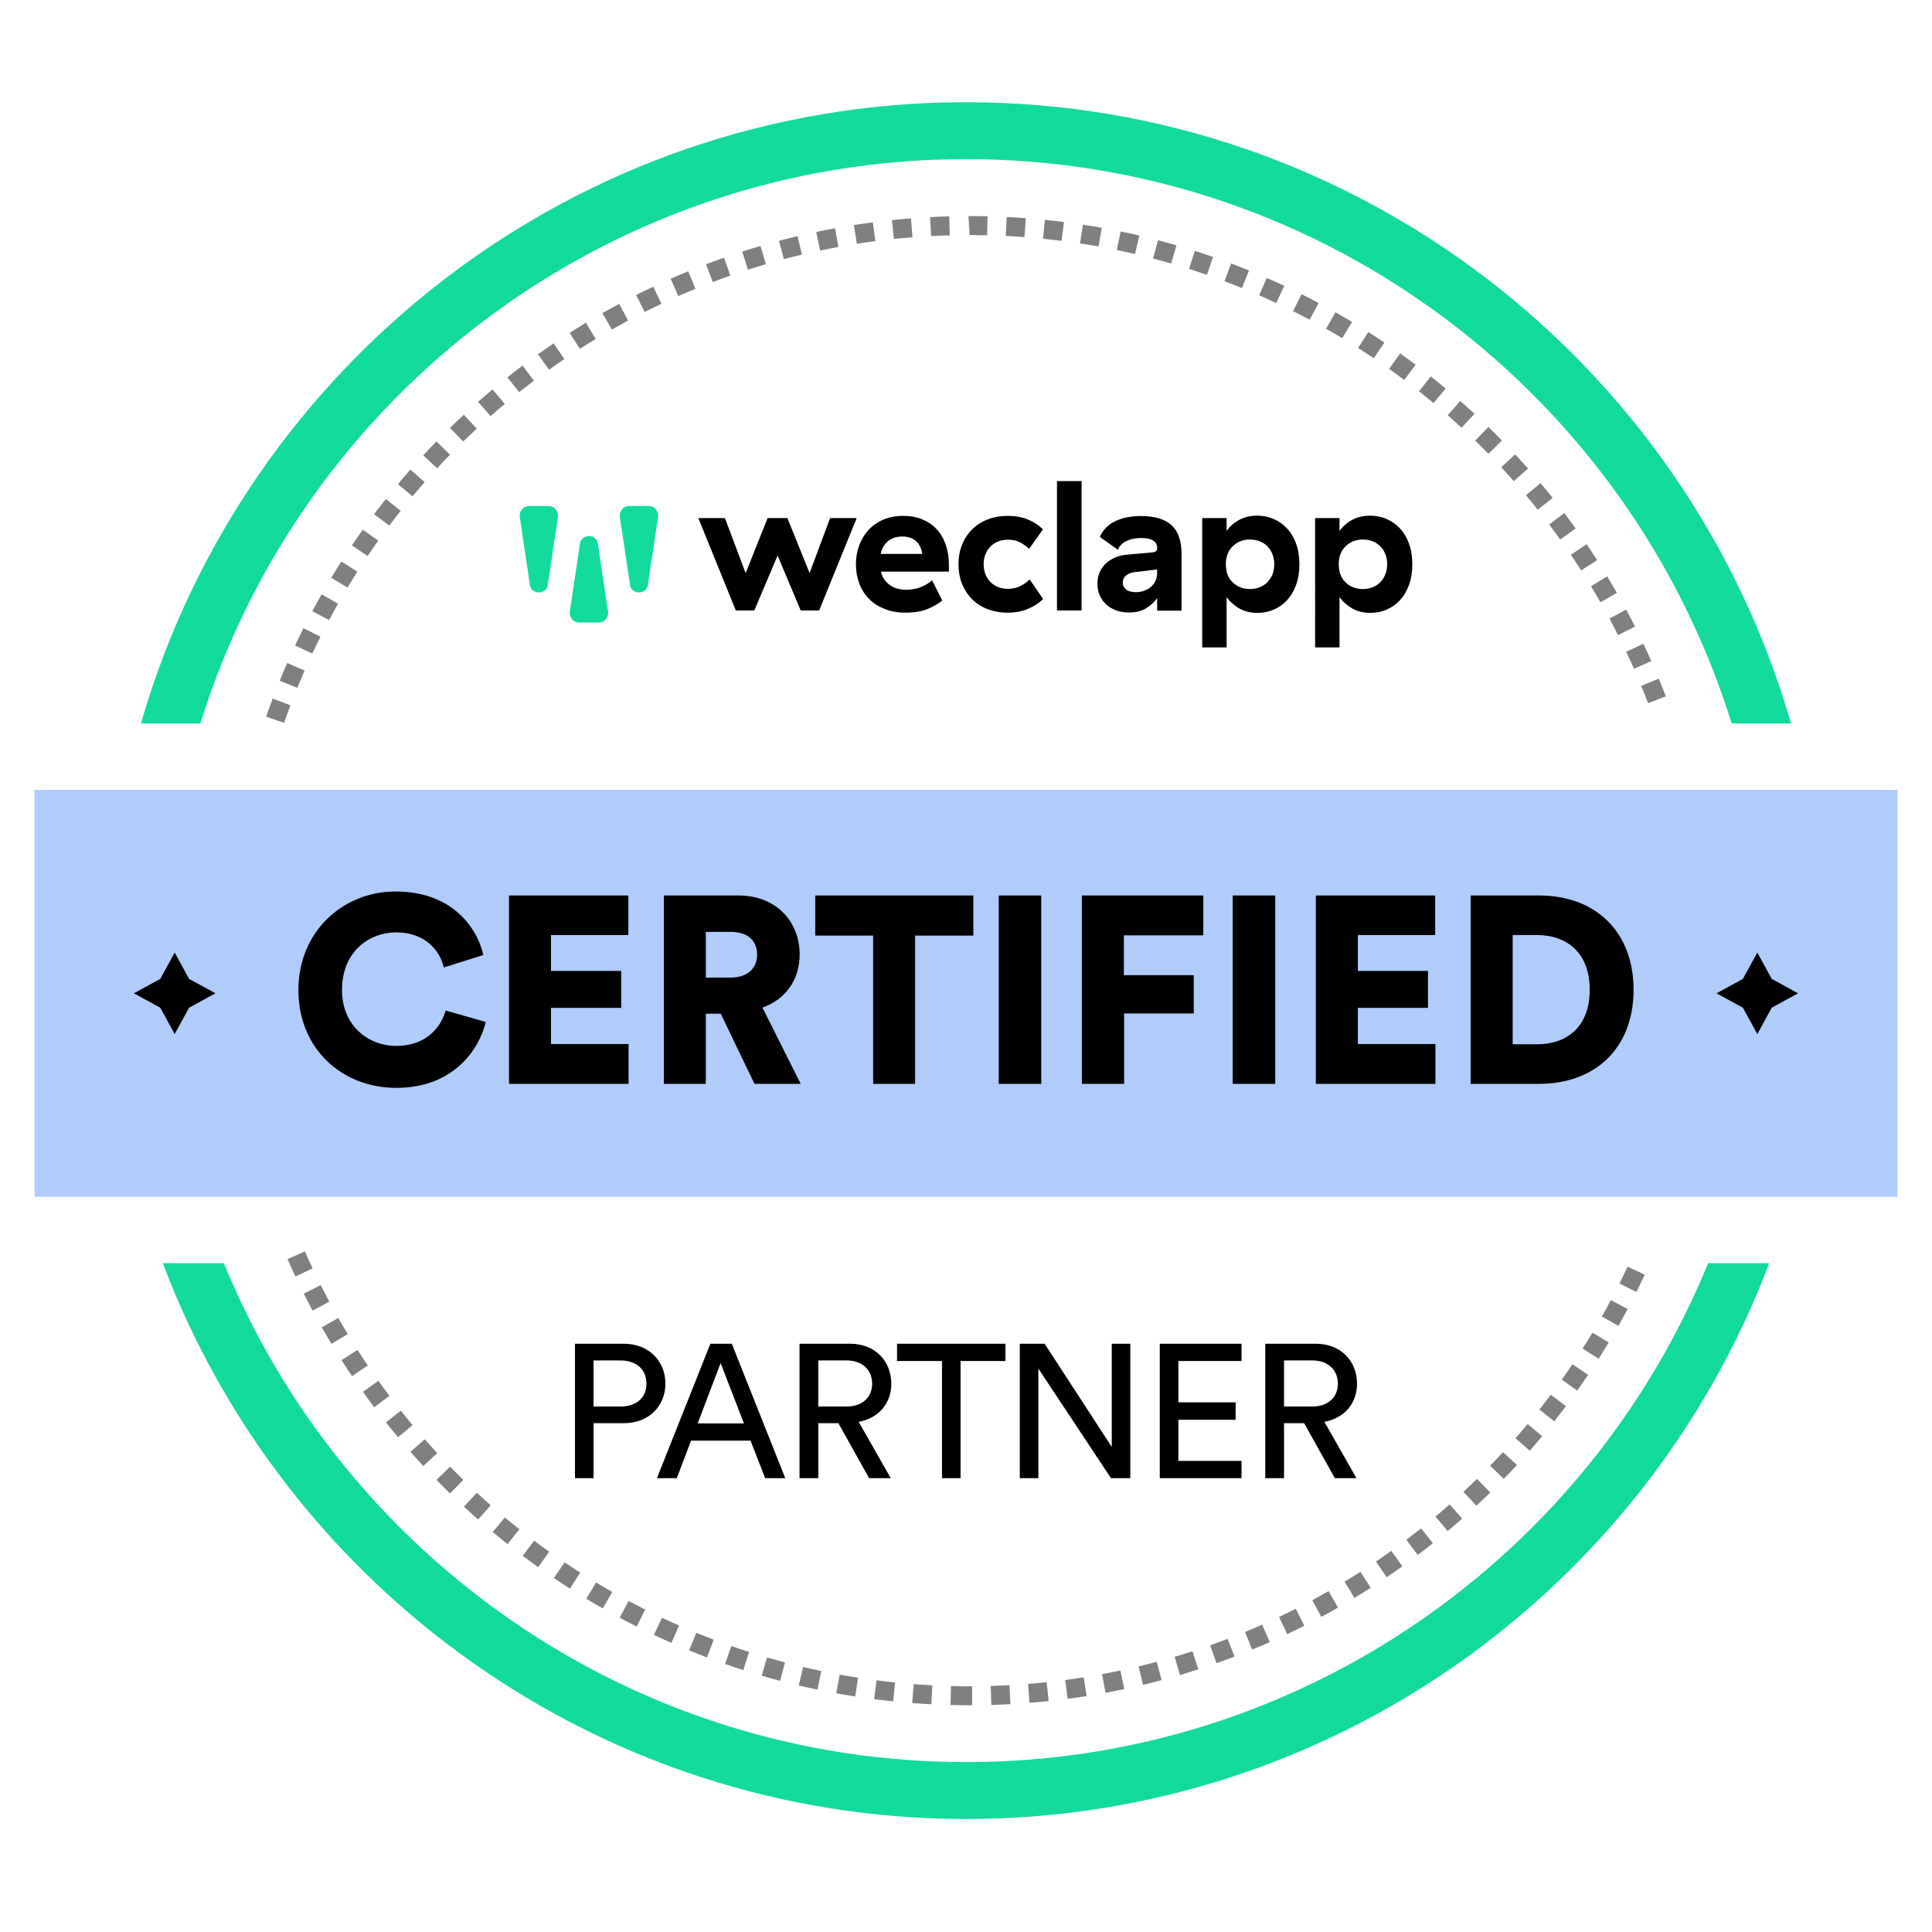
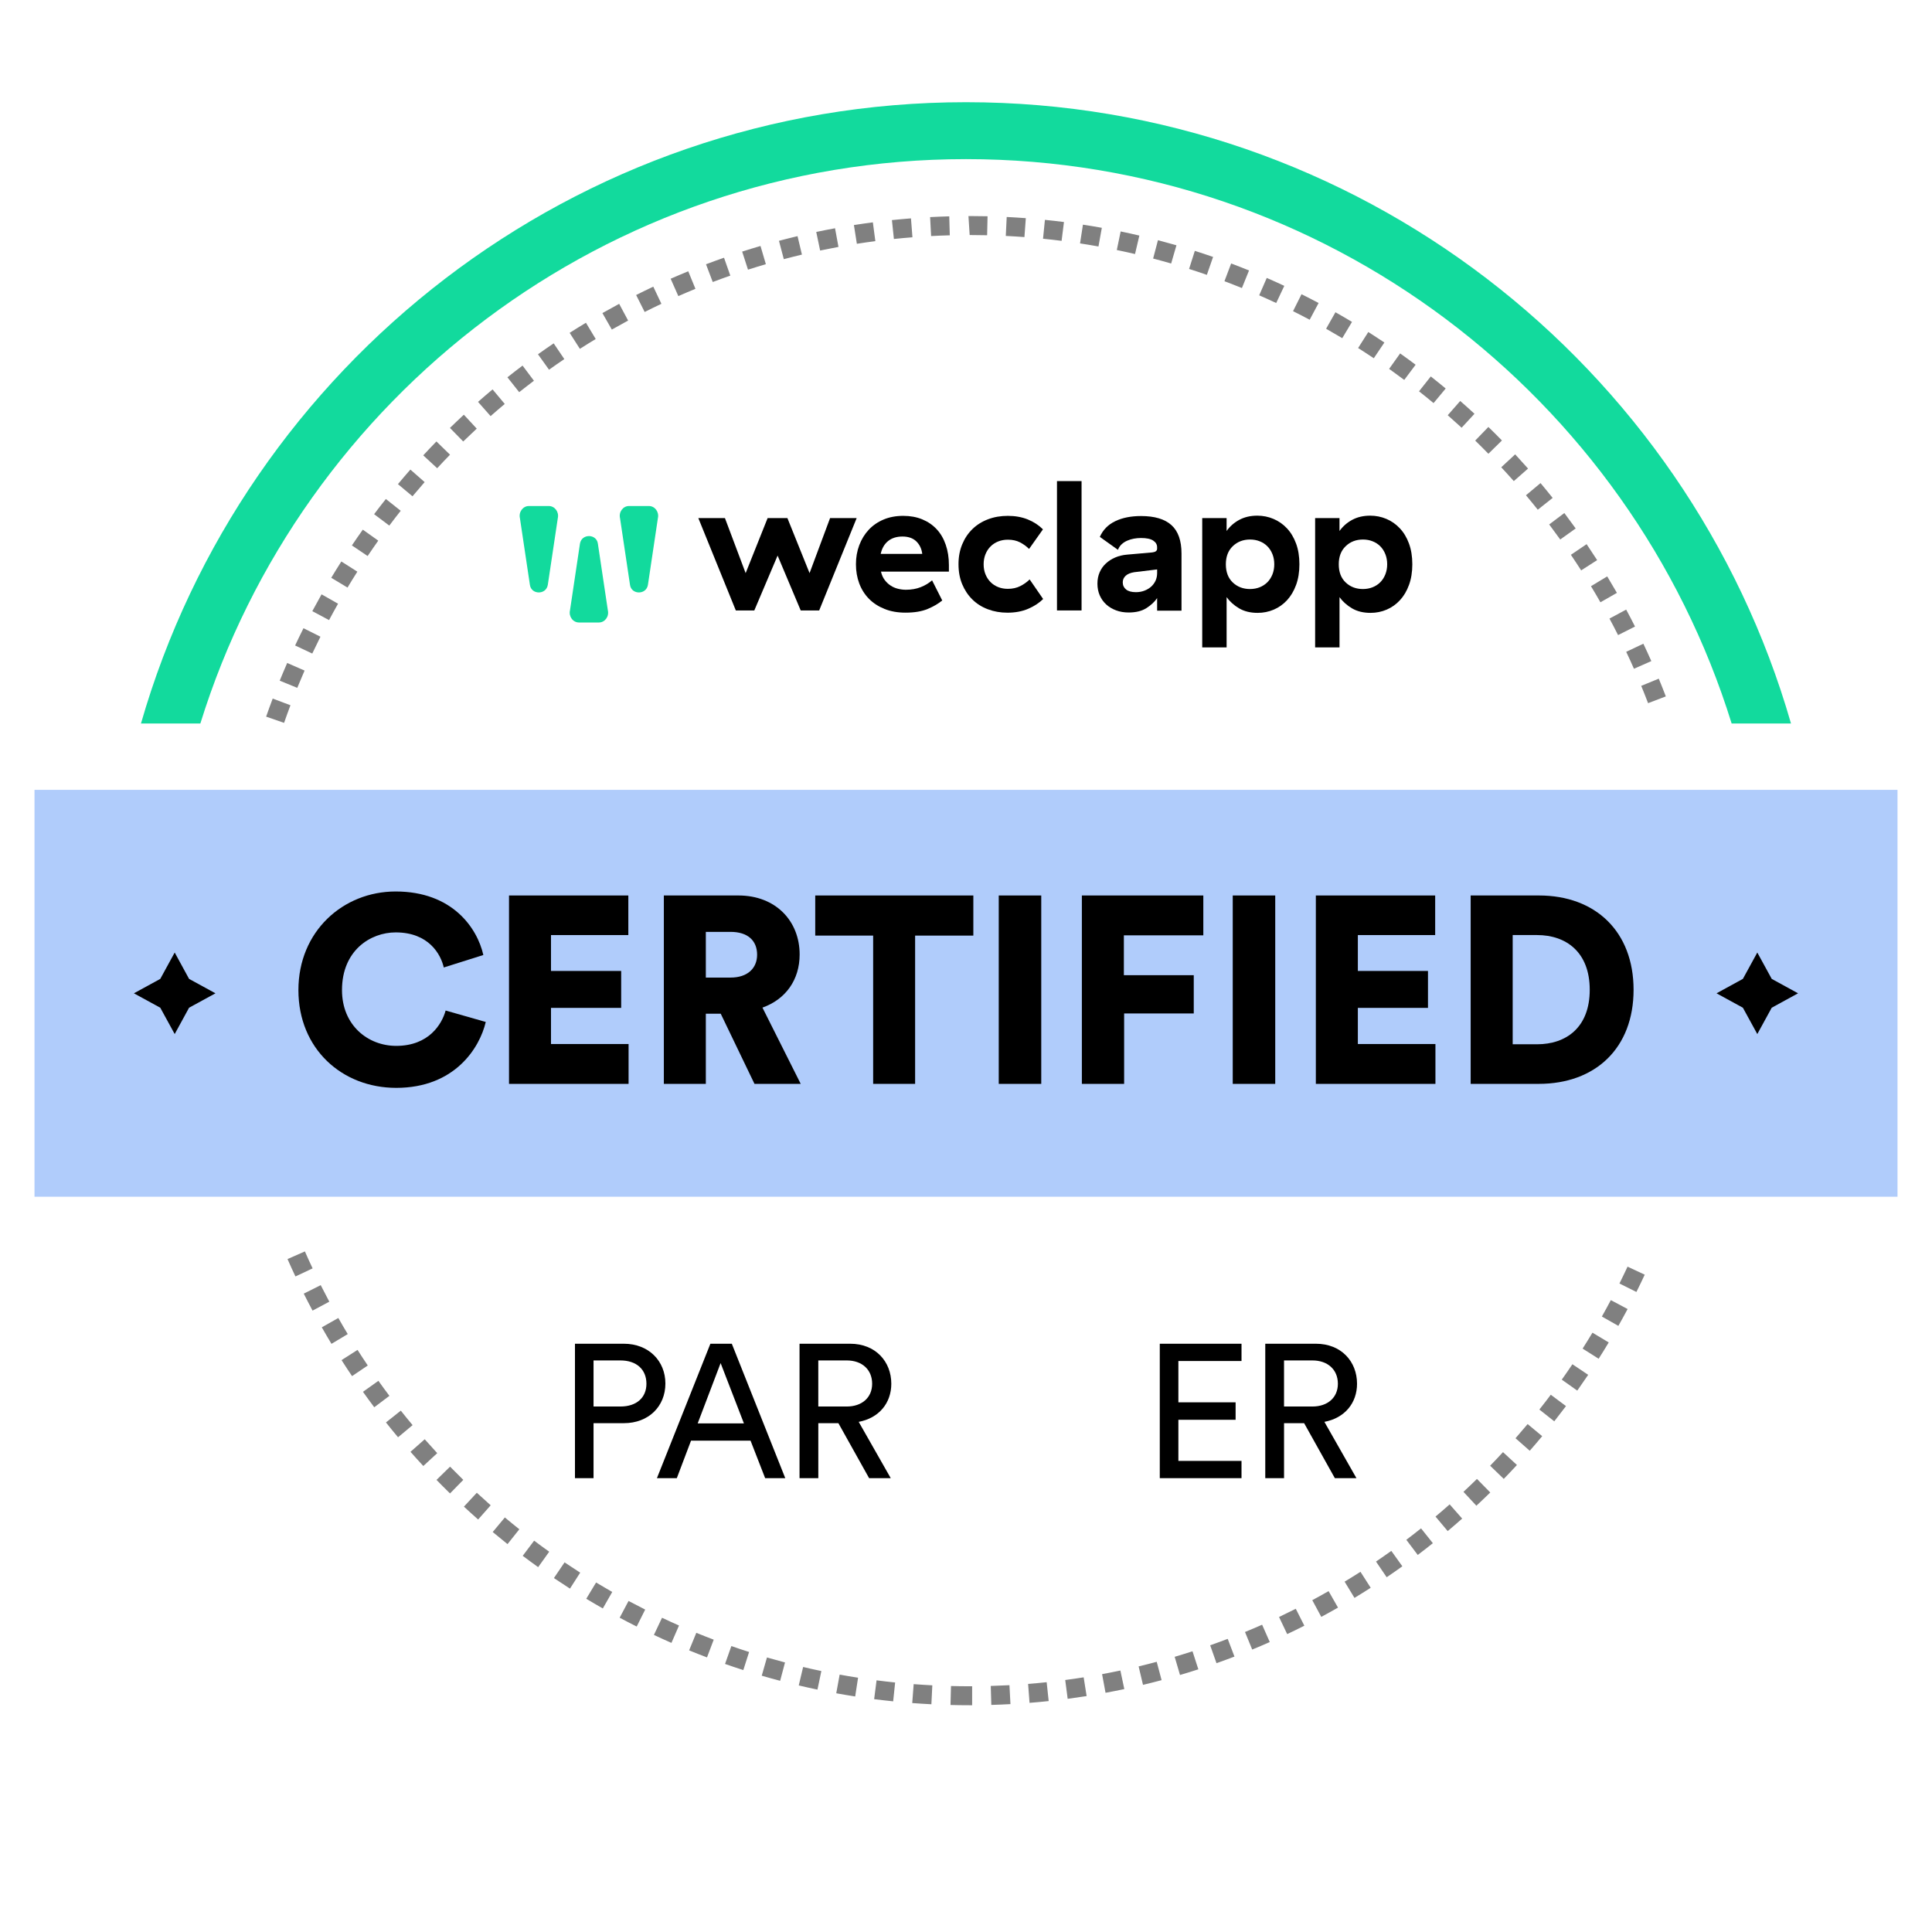
<svg xmlns="http://www.w3.org/2000/svg" version="1.1" id="Layer_1" x="0px" y="0px" width="140px" height="140px" viewBox="0 0 140 140" enable-background="new 0 0 140 140" xml:space="preserve">
  <g id="Certified">
    <g>
      <path d="M43.01,103.129v3.984h-1.346v-9.741h3.544c1.799,0,3.009,1.25,3.009,2.885c0,1.648-1.21,2.871-3.009,2.871H43.01z     M44.961,101.921c1.168,0,1.882-0.646,1.882-1.649c0-1.031-0.714-1.69-1.882-1.69H43.01v3.339H44.961z" />
      <path d="M54.387,104.394h-4.312l-1.031,2.72h-1.441l3.874-9.741h1.553l3.874,9.741h-1.458L54.387,104.394z M50.557,103.144h3.35    l-1.688-4.37L50.557,103.144z" />
      <path d="M60.753,103.129h-1.455v3.984h-1.361v-9.741h3.671c1.839,0,2.979,1.292,2.979,2.899c0,1.401-0.891,2.486-2.362,2.762    l2.322,4.08h-1.568L60.753,103.129z M61.359,101.921c1.1,0,1.84-0.646,1.84-1.649c0-1.031-0.74-1.69-1.84-1.69h-2.062v3.339    H61.359z" />
-       <path d="M69.607,98.623v8.491h-1.347v-8.491h-3.257v-1.25h7.857v1.25H69.607z" />
-       <path d="M80.506,107.114l-5.262-7.941v7.941h-1.346v-9.741h1.799l4.865,7.474v-7.474h1.345v9.741H80.506z" />
      <path d="M84.042,107.114v-9.741h5.923v1.25H85.39v2.995h4.147v1.264H85.39v2.981h4.575v1.25H84.042z" />
      <path d="M94.502,103.129h-1.455v3.984h-1.361v-9.741h3.667c1.843,0,2.983,1.292,2.983,2.899c0,1.401-0.894,2.486-2.365,2.762    l2.322,4.08h-1.565L94.502,103.129z M95.106,101.921c1.098,0,1.842-0.646,1.842-1.649c0-1.031-0.744-1.69-1.842-1.69h-2.06v3.339    H95.106z" />
    </g>
    <g>
      <path fill="#12DA9D" d="M129.782,52.426h-4.301C118.14,28.768,96.05,11.53,69.999,11.53c-26.036,0-48.14,17.238-55.48,40.896    h-4.303c7.464-25.968,31.438-45.02,59.783-45.02C98.346,7.406,122.319,26.458,129.782,52.426z" />
-       <path fill="#12DA9D" d="M128.203,91.535c-8.881,23.506-31.617,40.277-58.204,40.277c-26.586,0-49.321-16.771-58.203-40.277h4.427    c8.661,21.197,29.515,36.153,53.776,36.153c24.276,0,45.116-14.956,53.778-36.153H128.203z" />
    </g>
    <g>
      <path fill="#808080" d="M70.445,123.568h-0.18c-0.465,0-0.929-0.006-1.388-0.018l0.035-1.375c0.448,0.012,0.898,0.018,1.353,0.018    h0.18V123.568z M71.834,123.545l-0.04-1.375c0.453-0.013,0.904-0.031,1.355-0.055l0.072,1.372    C72.76,123.511,72.299,123.532,71.834,123.545z M67.492,123.497c-0.465-0.023-0.927-0.053-1.388-0.087l0.104-1.371    c0.448,0.033,0.899,0.063,1.351,0.086L67.492,123.497z M74.604,123.395l-0.104-1.372c0.45-0.034,0.899-0.077,1.345-0.124    l0.146,1.367C75.531,123.316,75.069,123.358,74.604,123.395z M64.722,123.285c-0.462-0.047-0.921-0.101-1.378-0.158l0.175-1.364    c0.445,0.058,0.894,0.109,1.346,0.156L64.722,123.285z M77.368,123.103l-0.178-1.364c0.448-0.058,0.894-0.122,1.336-0.193    l0.216,1.358C78.285,122.975,77.827,123.042,77.368,123.103z M61.97,122.932c-0.46-0.071-0.916-0.148-1.372-0.231l0.247-1.353    c0.443,0.081,0.886,0.157,1.334,0.225L61.97,122.932z M80.111,122.666l-0.25-1.351c0.442-0.083,0.887-0.17,1.326-0.263    l0.285,1.345C81.019,122.493,80.565,122.583,80.111,122.666z M59.236,122.435c-0.454-0.095-0.907-0.196-1.355-0.302l0.316-1.337    c0.438,0.104,0.878,0.202,1.321,0.294L59.236,122.435z M82.826,122.091l-0.317-1.337c0.438-0.105,0.875-0.216,1.311-0.333    l0.354,1.329C83.728,121.87,83.276,121.984,82.826,122.091z M56.532,121.797c-0.448-0.118-0.891-0.242-1.334-0.369l0.379-1.321    c0.435,0.125,0.87,0.245,1.308,0.361L56.532,121.797z M85.508,121.376l-0.387-1.318c0.433-0.127,0.861-0.261,1.292-0.4    l0.424,1.307C86.396,121.107,85.954,121.246,85.508,121.376z M53.864,121.019c-0.443-0.142-0.887-0.289-1.324-0.443l0.457-1.296    c0.424,0.149,0.854,0.292,1.286,0.429L53.864,121.019z M88.152,120.521l-0.459-1.297c0.427-0.15,0.852-0.306,1.272-0.466    l0.489,1.284C89.025,120.207,88.59,120.365,88.152,120.521z M51.232,120.102c-0.435-0.165-0.867-0.334-1.296-0.51l0.521-1.272    c0.419,0.17,0.837,0.336,1.262,0.496L51.232,120.102z M90.74,119.533l-0.523-1.273c0.417-0.17,0.83-0.346,1.241-0.527l0.555,1.256    C91.592,119.176,91.167,119.357,90.74,119.533z M48.655,119.05c-0.427-0.187-0.849-0.379-1.27-0.578l0.588-1.243    c0.407,0.193,0.818,0.38,1.231,0.561L48.655,119.05z M93.274,118.413l-0.59-1.24c0.407-0.195,0.811-0.392,1.213-0.595l0.621,1.227    C94.107,118.013,93.691,118.216,93.274,118.413z M46.137,117.865c-0.416-0.208-0.827-0.421-1.234-0.639l0.644-1.214    c0.4,0.212,0.803,0.42,1.206,0.623L46.137,117.865z M95.745,117.165l-0.652-1.211c0.397-0.213,0.792-0.432,1.182-0.655    l0.682,1.194C96.556,116.722,96.151,116.946,95.745,117.165z M43.683,116.554c-0.402-0.229-0.803-0.463-1.2-0.702l0.711-1.178    c0.388,0.233,0.777,0.461,1.171,0.686L43.683,116.554z M98.15,115.789l-0.714-1.176c0.387-0.233,0.769-0.472,1.149-0.714    l0.741,1.157C98.938,115.306,98.546,115.55,98.15,115.789z M41.302,115.117c-0.39-0.25-0.779-0.505-1.163-0.764l0.771-1.138    c0.375,0.253,0.751,0.5,1.133,0.745L41.302,115.117z M100.484,114.293l-0.773-1.136c0.373-0.255,0.743-0.511,1.109-0.774    l0.8,1.117C101.246,113.769,100.867,114.033,100.484,114.293z M38.997,113.562c-0.375-0.27-0.751-0.544-1.119-0.822l0.827-1.098    c0.36,0.273,0.726,0.539,1.093,0.8L38.997,113.562z M102.736,112.677l-0.829-1.098c0.359-0.271,0.717-0.547,1.068-0.828    l0.856,1.074C103.469,112.113,103.104,112.398,102.736,112.677z M36.777,111.892c-0.362-0.289-0.719-0.58-1.073-0.876l0.88-1.055    c0.347,0.288,0.695,0.575,1.05,0.855L36.777,111.892z M104.906,110.948l-0.884-1.052c0.347-0.29,0.688-0.585,1.026-0.884    l0.907,1.031C105.609,110.349,105.26,110.649,104.906,110.948z M34.648,110.109c-0.347-0.306-0.69-0.616-1.03-0.932l0.934-1.006    c0.333,0.307,0.666,0.609,1.005,0.908L34.648,110.109z M106.984,109.11l-0.936-1.006c0.331-0.308,0.655-0.619,0.978-0.935    l0.964,0.982C107.658,108.475,107.325,108.794,106.984,109.11z M32.61,108.22c-0.33-0.322-0.655-0.649-0.979-0.98l0.982-0.961    c0.316,0.322,0.637,0.642,0.959,0.958L32.61,108.22z M108.968,107.167l-0.987-0.956c0.316-0.325,0.626-0.652,0.932-0.984    l1.01,0.932C109.609,106.499,109.29,106.834,108.968,107.167z M30.675,106.232c-0.313-0.338-0.623-0.682-0.929-1.028l1.03-0.91    c0.298,0.338,0.602,0.674,0.908,1.006L30.675,106.232z M110.851,105.127l-1.031-0.907c0.295-0.338,0.588-0.681,0.878-1.027    l1.055,0.878C111.457,104.428,111.156,104.781,110.851,105.127z M28.844,104.15c-0.298-0.354-0.588-0.713-0.876-1.075l1.077-0.855    c0.279,0.354,0.563,0.704,0.854,1.05L28.844,104.15z M112.628,102.994l-1.08-0.854c0.282-0.354,0.557-0.712,0.827-1.073    l1.102,0.824C113.196,102.262,112.915,102.629,112.628,102.994z M27.12,101.976c-0.277-0.369-0.551-0.742-0.818-1.12l1.119-0.797    c0.26,0.366,0.526,0.73,0.797,1.089L27.12,101.976z M114.295,100.769l-1.123-0.795c0.262-0.368,0.519-0.741,0.771-1.116    l1.142,0.767C114.823,100.01,114.561,100.391,114.295,100.769z M25.51,99.718c-0.259-0.383-0.511-0.769-0.761-1.159l1.16-0.74    c0.242,0.38,0.488,0.756,0.741,1.129L25.51,99.718z M115.844,98.461l-1.162-0.737c0.244-0.381,0.48-0.765,0.714-1.153l1.179,0.707    C116.336,97.676,116.091,98.07,115.844,98.461z M24.02,97.38c-0.24-0.396-0.47-0.794-0.701-1.197l1.197-0.677    c0.223,0.392,0.448,0.781,0.683,1.166L24.02,97.38z M117.272,96.078l-1.194-0.678c0.22-0.393,0.438-0.788,0.649-1.188l1.216,0.645    C117.724,95.267,117.501,95.674,117.272,96.078z M22.649,94.972c-0.217-0.407-0.43-0.817-0.637-1.23l1.228-0.616    c0.204,0.403,0.411,0.802,0.623,1.198L22.649,94.972z M118.58,93.62l-1.229-0.613c0.201-0.404,0.396-0.811,0.588-1.221    l1.245,0.582C118.988,92.788,118.787,93.206,118.58,93.62z M21.409,92.497c-0.199-0.417-0.39-0.838-0.574-1.261l1.259-0.553    c0.181,0.412,0.365,0.821,0.559,1.228L21.409,92.497z M20.585,52.382l-1.3-0.452c0.153-0.439,0.312-0.875,0.476-1.309l1.286,0.484    C20.889,51.528,20.732,51.954,20.585,52.382z M119.426,50.954c-0.158-0.419-0.325-0.838-0.497-1.254l1.272-0.521    c0.175,0.426,0.347,0.854,0.511,1.285L119.426,50.954z M21.541,49.844l-1.272-0.52c0.177-0.43,0.356-0.858,0.542-1.282l1.26,0.55    C21.89,49.007,21.713,49.424,21.541,49.844z M118.402,48.46c-0.18-0.412-0.368-0.82-0.561-1.226l1.243-0.588    c0.198,0.417,0.39,0.837,0.577,1.26L118.402,48.46z M22.628,47.358l-1.243-0.584c0.196-0.42,0.4-0.837,0.606-1.251l1.23,0.615    C23.021,46.541,22.821,46.949,22.628,47.358z M117.251,46.021c-0.201-0.402-0.41-0.801-0.623-1.197l1.211-0.65    c0.218,0.406,0.433,0.815,0.64,1.228L117.251,46.021z M23.845,44.934l-1.214-0.647c0.22-0.409,0.443-0.816,0.671-1.219    l1.195,0.679C24.273,44.14,24.057,44.535,23.845,44.934z M115.973,43.643c-0.222-0.392-0.451-0.78-0.685-1.165l1.176-0.71    c0.239,0.395,0.473,0.792,0.704,1.194L115.973,43.643z M25.182,42.578l-1.179-0.71c0.238-0.397,0.483-0.79,0.732-1.181l1.16,0.738    C25.651,41.807,25.415,42.19,25.182,42.578z M114.577,41.332c-0.245-0.379-0.491-0.756-0.744-1.129l1.139-0.771    c0.258,0.382,0.513,0.769,0.763,1.157L114.577,41.332z M26.64,40.292l-1.141-0.769c0.26-0.383,0.522-0.764,0.791-1.142l1.12,0.796    C27.15,39.546,26.892,39.917,26.64,40.292z M113.06,39.094c-0.263-0.367-0.529-0.73-0.8-1.09l1.098-0.827    c0.277,0.369,0.551,0.741,0.822,1.117L113.06,39.094z M28.21,38.086l-1.101-0.826c0.279-0.371,0.561-0.737,0.852-1.101    l1.076,0.854C28.756,37.368,28.48,37.725,28.21,38.086z M111.433,36.936c-0.281-0.353-0.566-0.702-0.856-1.047l1.056-0.883    c0.298,0.354,0.587,0.712,0.878,1.075L111.433,36.936z M29.891,35.963l-1.055-0.881c0.295-0.355,0.596-0.706,0.902-1.055    l1.033,0.908C30.474,35.274,30.181,35.617,29.891,35.963z M109.696,34.863c-0.301-0.339-0.602-0.672-0.91-1.003l1.009-0.936    c0.314,0.339,0.625,0.683,0.933,1.03L109.696,34.863z M31.68,33.93l-1.01-0.933c0.313-0.341,0.633-0.676,0.955-1.008l0.985,0.96    C32.294,33.272,31.985,33.6,31.68,33.93z M107.854,32.881c-0.313-0.322-0.634-0.642-0.955-0.955l0.955-0.987    c0.333,0.323,0.661,0.65,0.982,0.98L107.854,32.881z M33.566,31.992l-0.961-0.983c0.333-0.323,0.666-0.642,1.007-0.957    l0.935,1.008C34.216,31.367,33.889,31.678,33.566,31.992z M105.915,30.994c-0.333-0.305-0.669-0.608-1.007-0.905l0.905-1.033    c0.35,0.305,0.693,0.614,1.034,0.928L105.915,30.994z M35.551,30.153l-0.911-1.031c0.347-0.306,0.698-0.606,1.054-0.904    l0.883,1.054C36.229,29.561,35.889,29.854,35.551,30.153z M103.881,29.21c-0.347-0.29-0.698-0.574-1.054-0.854l0.854-1.078    c0.365,0.288,0.723,0.58,1.079,0.875L103.881,29.21z M37.623,28.418l-0.854-1.077c0.362-0.288,0.728-0.571,1.098-0.849    l0.824,1.098C38.331,27.862,37.978,28.137,37.623,28.418z M101.757,27.53c-0.363-0.271-0.729-0.538-1.096-0.8l0.798-1.12    c0.378,0.269,0.751,0.542,1.122,0.82L101.757,27.53z M39.785,26.791l-0.801-1.118c0.376-0.269,0.755-0.533,1.138-0.792l0.771,1.14    C40.521,26.273,40.149,26.529,39.785,26.791z M99.55,25.96c-0.376-0.252-0.755-0.499-1.136-0.741l0.738-1.16    c0.393,0.25,0.778,0.503,1.165,0.762L99.55,25.96z M42.021,25.278l-0.742-1.159c0.39-0.249,0.784-0.493,1.18-0.731l0.709,1.178    C42.783,24.798,42.399,25.036,42.021,25.278z M97.265,24.505c-0.387-0.231-0.779-0.459-1.17-0.683l0.677-1.196    c0.401,0.228,0.803,0.461,1.199,0.7L97.265,24.505z M44.335,23.882l-0.682-1.195c0.402-0.228,0.806-0.451,1.214-0.67l0.649,1.212    C45.12,23.442,44.725,23.66,44.335,23.882z M94.904,23.17c-0.399-0.213-0.8-0.42-1.205-0.622l0.615-1.229    c0.416,0.208,0.827,0.42,1.237,0.638L94.904,23.17z M46.715,22.607l-0.618-1.229c0.411-0.207,0.824-0.408,1.243-0.606l0.588,1.243    C47.52,22.208,47.114,22.405,46.715,22.607z M92.478,21.958c-0.407-0.191-0.819-0.377-1.232-0.558l0.548-1.26    c0.427,0.186,0.851,0.377,1.271,0.574L92.478,21.958z M49.155,21.457l-0.557-1.258c0.422-0.186,0.849-0.366,1.275-0.541    l0.521,1.271C49.979,21.1,49.565,21.276,49.155,21.457z M89.994,20.873c-0.419-0.17-0.84-0.335-1.265-0.495l0.485-1.286    c0.436,0.164,0.868,0.333,1.295,0.507L89.994,20.873z M51.648,20.436l-0.488-1.286c0.433-0.164,0.867-0.322,1.305-0.475    l0.456,1.297C52.494,20.121,52.07,20.276,51.648,20.436z M87.454,19.917c-0.427-0.149-0.855-0.291-1.289-0.428l0.417-1.31    c0.442,0.141,0.886,0.287,1.323,0.44L87.454,19.917z M54.203,19.541l-0.423-1.309c0.44-0.142,0.884-0.277,1.329-0.408l0.388,1.32    C55.062,19.271,54.632,19.403,54.203,19.541z M84.866,19.095c-0.433-0.125-0.867-0.246-1.306-0.36l0.35-1.33    c0.448,0.118,0.895,0.241,1.34,0.369L84.866,19.095z M56.798,18.78l-0.351-1.33c0.445-0.118,0.894-0.23,1.345-0.338l0.319,1.337    C57.671,18.554,57.233,18.665,56.798,18.78z M82.248,18.408c-0.438-0.103-0.878-0.199-1.32-0.291l0.279-1.346    c0.453,0.094,0.904,0.193,1.355,0.299L82.248,18.408z M59.43,18.154l-0.282-1.346c0.451-0.095,0.907-0.184,1.362-0.268    l0.249,1.352C60.313,17.975,59.87,18.062,59.43,18.154z M79.599,17.861c-0.443-0.081-0.887-0.154-1.335-0.223l0.21-1.358    c0.459,0.069,0.915,0.146,1.369,0.228L79.599,17.861z M62.091,17.666l-0.213-1.358c0.456-0.071,0.914-0.137,1.373-0.197    l0.18,1.363C62.981,17.532,62.536,17.596,62.091,17.666z M76.927,17.452c-0.448-0.057-0.896-0.108-1.345-0.153l0.137-1.368    c0.462,0.046,0.921,0.099,1.38,0.157L76.927,17.452z M64.775,17.317l-0.143-1.368c0.459-0.047,0.918-0.089,1.381-0.125    l0.106,1.371C65.67,17.229,65.222,17.27,64.775,17.317z M74.234,17.18c-0.448-0.034-0.9-0.062-1.351-0.084l0.067-1.373    c0.464,0.023,0.926,0.052,1.385,0.086L74.234,17.18z M67.472,17.106l-0.073-1.374c0.462-0.024,0.923-0.042,1.388-0.055    l0.038,1.375C68.37,17.063,67.922,17.082,67.472,17.106z M71.531,17.047c-0.423-0.01-0.844-0.016-1.266-0.016l-0.088-1.375h0.088    c0.433,0,0.864,0.005,1.297,0.015L71.531,17.047z" />
    </g>
    <g>
      <rect x="2.5" y="57.236" fill="#B0CCFB" width="135" height="29.484" />
    </g>
    <g>
      <path d="M21.624,71.744c0-4.255,3.235-7.144,7.048-7.144c4.1,0,5.909,2.637,6.353,4.603l-2.867,0.904    c-0.213-0.943-1.08-2.542-3.485-2.542c-1.831,0-3.891,1.31-3.891,4.179c0,2.562,1.888,4.044,3.929,4.044    c2.367,0,3.313-1.579,3.581-2.562l2.908,0.829c-0.443,1.887-2.253,4.775-6.489,4.775C24.781,78.83,21.624,76,21.624,71.744z" />
      <path d="M36.885,78.542V64.89h8.646v2.869h-5.604v2.6h5.085v2.676h-5.085v2.619h5.622v2.888H36.885z" />
      <path d="M52.227,73.458h-1.08v5.083h-3.042V64.89h5.41c2.695,0,4.43,1.849,4.43,4.274c0,1.848-1.02,3.254-2.695,3.851l2.773,5.526    h-3.35L52.227,73.458z M52.938,70.839c1.252,0,1.925-0.693,1.925-1.656c0-1.021-0.673-1.656-1.925-1.656h-1.791v3.312H52.938z" />
      <path d="M66.313,67.796v10.745h-3.041V67.796h-4.197V64.89h11.457v2.907H66.313z" />
      <path d="M72.373,78.542V64.89h3.08v13.652H72.373z" />
      <path d="M78.396,78.542V64.89h8.801v2.888h-5.757v2.888h5.064v2.773h-5.045v5.103H78.396z" />
      <path d="M89.329,78.542V64.89h3.079v13.652H89.329z" />
      <path d="M95.351,78.542V64.89h8.647v2.869h-5.603v2.6h5.082v2.676h-5.082v2.619h5.622v2.888H95.351z" />
      <path d="M106.57,78.542V64.89h4.951c4.1,0,6.854,2.618,6.854,6.835c0,4.217-2.755,6.816-6.876,6.816H106.57z M111.385,75.672    c2.1,0,3.813-1.213,3.813-3.947c0-2.734-1.713-3.967-3.813-3.967h-1.77v7.914H111.385z" />
    </g>
    <g>
      <polygon points="13.701,70.934 15.613,71.979 13.701,73.023 12.659,74.932 11.614,73.023 9.703,71.979 11.614,70.934     12.659,69.023   " />
      <polygon points="128.386,70.934 130.294,71.979 128.386,73.023 127.341,74.932 126.296,73.023 124.387,71.979 126.296,70.934     127.341,69.023   " />
    </g>
    <g>
      <g>
        <path d="M50.603,37.541h1.928l1.501,3.99l1.593-3.99h1.433l1.606,3.99l1.487-3.99h1.927l-2.717,6.694h-1.339l-1.674-3.976     l-1.688,3.976h-1.34L50.603,37.541z" />
        <path d="M62.265,39.509c0.161-0.428,0.389-0.801,0.684-1.118c0.295-0.316,0.653-0.564,1.078-0.743     c0.424-0.179,0.899-0.267,1.427-0.267c0.507,0,0.967,0.084,1.377,0.253c0.412,0.171,0.76,0.409,1.045,0.717     c0.287,0.308,0.505,0.684,0.656,1.125c0.152,0.441,0.229,0.93,0.229,1.465v0.482h-4.928l0.013,0.027     c0.054,0.223,0.141,0.416,0.262,0.576c0.119,0.16,0.261,0.295,0.423,0.402c0.158,0.107,0.336,0.185,0.528,0.233     c0.191,0.049,0.386,0.075,0.582,0.075c0.401,0,0.76-0.063,1.078-0.189c0.317-0.124,0.591-0.29,0.822-0.494l0.737,1.458     c-0.276,0.232-0.629,0.438-1.058,0.617c-0.428,0.179-0.964,0.267-1.606,0.267c-0.563,0-1.067-0.088-1.514-0.267     c-0.445-0.179-0.824-0.424-1.132-0.736c-0.307-0.313-0.542-0.684-0.703-1.112c-0.16-0.428-0.24-0.892-0.24-1.392     C62.024,40.397,62.104,39.938,62.265,39.509z M66.404,39.234c-0.242-0.236-0.578-0.355-1.007-0.355     c-0.427,0-0.775,0.11-1.044,0.329c-0.267,0.218-0.447,0.528-0.535,0.931h3.012C66.786,39.772,66.643,39.471,66.404,39.234z" />
        <path d="M69.724,39.448c0.179-0.432,0.426-0.803,0.742-1.11c0.318-0.309,0.695-0.545,1.134-0.71     c0.437-0.166,0.913-0.247,1.431-0.247c0.535,0,1.018,0.087,1.447,0.26c0.428,0.174,0.794,0.413,1.098,0.717l-1.005,1.42     c-0.188-0.188-0.406-0.346-0.655-0.476c-0.251-0.13-0.544-0.194-0.885-0.194c-0.25,0-0.48,0.042-0.696,0.127     c-0.215,0.085-0.399,0.206-0.555,0.362c-0.156,0.156-0.28,0.343-0.368,0.563c-0.089,0.219-0.134,0.462-0.134,0.729     c0,0.268,0.045,0.511,0.134,0.73c0.088,0.218,0.212,0.407,0.368,0.562c0.155,0.157,0.34,0.277,0.555,0.362     c0.216,0.085,0.446,0.126,0.696,0.126c0.341,0,0.642-0.066,0.904-0.2c0.264-0.133,0.488-0.295,0.677-0.482l0.978,1.419     c-0.287,0.286-0.647,0.522-1.085,0.71c-0.438,0.187-0.938,0.281-1.501,0.281c-0.508,0-0.979-0.082-1.417-0.247     c-0.438-0.165-0.813-0.402-1.125-0.71c-0.313-0.308-0.559-0.677-0.737-1.104c-0.179-0.429-0.268-0.911-0.268-1.447     C69.456,40.362,69.545,39.882,69.724,39.448z" />
        <path d="M78.374,44.235h-1.781v-9.373h1.781V44.235z" />
        <path d="M80.811,37.769c0.519-0.25,1.142-0.375,1.874-0.375c0.981,0,1.716,0.219,2.202,0.657     c0.486,0.438,0.729,1.125,0.729,2.062v4.138H83.85v-0.911c-0.18,0.268-0.437,0.509-0.771,0.723     c-0.335,0.215-0.766,0.321-1.291,0.321c-0.33,0-0.634-0.051-0.911-0.154c-0.275-0.102-0.515-0.245-0.716-0.428     c-0.201-0.184-0.357-0.401-0.469-0.657c-0.111-0.254-0.168-0.539-0.168-0.85c0-0.304,0.054-0.578,0.161-0.824     s0.255-0.458,0.448-0.636c0.192-0.179,0.416-0.324,0.677-0.436c0.258-0.111,0.545-0.181,0.856-0.208l1.834-0.161     c0.231-0.026,0.349-0.116,0.349-0.268v-0.106c0-0.197-0.094-0.358-0.281-0.482c-0.188-0.125-0.48-0.188-0.884-0.188     c-0.179,0-0.353,0.016-0.521,0.047c-0.172,0.031-0.331,0.08-0.483,0.147c-0.15,0.066-0.285,0.153-0.401,0.26     c-0.115,0.107-0.205,0.242-0.268,0.402l-1.312-0.937C79.922,38.397,80.293,38.018,80.811,37.769z M82.188,41.464     c-0.276,0.044-0.483,0.132-0.621,0.261c-0.139,0.129-0.208,0.288-0.208,0.475c0,0.214,0.081,0.386,0.241,0.516     c0.161,0.13,0.397,0.195,0.71,0.195c0.232,0,0.445-0.039,0.636-0.115c0.192-0.076,0.354-0.177,0.489-0.301     c0.134-0.125,0.235-0.27,0.309-0.435c0.07-0.166,0.106-0.342,0.106-0.529v-0.268L82.188,41.464z" />
        <path d="M87.117,37.541h1.767v0.937c0.241-0.339,0.549-0.609,0.924-0.81c0.376-0.201,0.808-0.301,1.299-0.301     c0.412,0,0.801,0.077,1.171,0.234c0.371,0.155,0.698,0.384,0.978,0.683c0.282,0.3,0.502,0.667,0.663,1.105     c0.161,0.437,0.241,0.938,0.241,1.5c0,0.563-0.08,1.062-0.241,1.5s-0.379,0.806-0.655,1.104c-0.277,0.3-0.598,0.528-0.964,0.684     c-0.367,0.156-0.755,0.234-1.165,0.234c-0.527,0-0.975-0.11-1.346-0.329c-0.369-0.218-0.672-0.489-0.904-0.81v3.641h-1.767     V37.541z M91.281,42.556c0.214-0.085,0.398-0.206,0.555-0.362c0.157-0.156,0.278-0.346,0.369-0.569     c0.089-0.224,0.133-0.469,0.133-0.736c0-0.267-0.044-0.513-0.133-0.736c-0.091-0.223-0.212-0.414-0.369-0.569     c-0.156-0.157-0.341-0.277-0.555-0.361c-0.215-0.085-0.445-0.127-0.698-0.127c-0.498,0-0.915,0.16-1.251,0.482     c-0.334,0.32-0.502,0.757-0.502,1.312c0,0.563,0.168,1.001,0.502,1.319c0.336,0.317,0.753,0.475,1.251,0.475     C90.836,42.682,91.066,42.64,91.281,42.556z" />
        <path d="M95.298,37.541h1.767v0.937c0.242-0.339,0.551-0.609,0.924-0.81c0.376-0.201,0.809-0.301,1.3-0.301     c0.41,0,0.8,0.077,1.172,0.234c0.369,0.155,0.696,0.384,0.976,0.683c0.282,0.3,0.504,0.667,0.663,1.105     c0.161,0.437,0.242,0.938,0.242,1.5c0,0.563-0.081,1.062-0.242,1.5c-0.159,0.438-0.378,0.806-0.655,1.104     c-0.276,0.3-0.599,0.528-0.964,0.684c-0.366,0.156-0.754,0.234-1.164,0.234c-0.526,0-0.977-0.11-1.346-0.329     c-0.371-0.218-0.673-0.489-0.905-0.81v3.641h-1.767V37.541z M99.461,42.556c0.215-0.085,0.401-0.206,0.557-0.362     c0.156-0.156,0.278-0.346,0.368-0.569c0.089-0.224,0.135-0.469,0.135-0.736c0-0.267-0.046-0.513-0.135-0.736     c-0.09-0.223-0.212-0.414-0.368-0.569c-0.155-0.157-0.342-0.277-0.557-0.361c-0.213-0.085-0.445-0.127-0.695-0.127     c-0.501,0-0.916,0.16-1.252,0.482c-0.335,0.32-0.502,0.757-0.502,1.312c0,0.563,0.167,1.001,0.502,1.319     c0.336,0.317,0.751,0.475,1.252,0.475C99.016,42.682,99.248,42.64,99.461,42.556z" />
      </g>
      <g>
        <path fill="#12DA9D" d="M40.421,37.543l-0.724,4.835c-0.118,0.745-1.205,0.729-1.299,0l-0.723-4.835     c-0.1-0.446,0.218-0.875,0.649-0.875h1.444C40.201,36.669,40.521,37.097,40.421,37.543z" />
        <path fill="#12DA9D" d="M47.674,37.543l-0.722,4.835c-0.118,0.745-1.206,0.729-1.3,0l-0.723-4.835     c-0.101-0.446,0.218-0.875,0.649-0.875h1.445C47.457,36.669,47.774,37.097,47.674,37.543z" />
        <path fill="#12DA9D" d="M41.303,44.233l0.722-4.834c0.118-0.745,1.206-0.729,1.3,0l0.723,4.834     c0.101,0.446-0.218,0.875-0.649,0.875h-1.444C41.52,45.108,41.202,44.679,41.303,44.233z" />
      </g>
    </g>
  </g>
</svg>